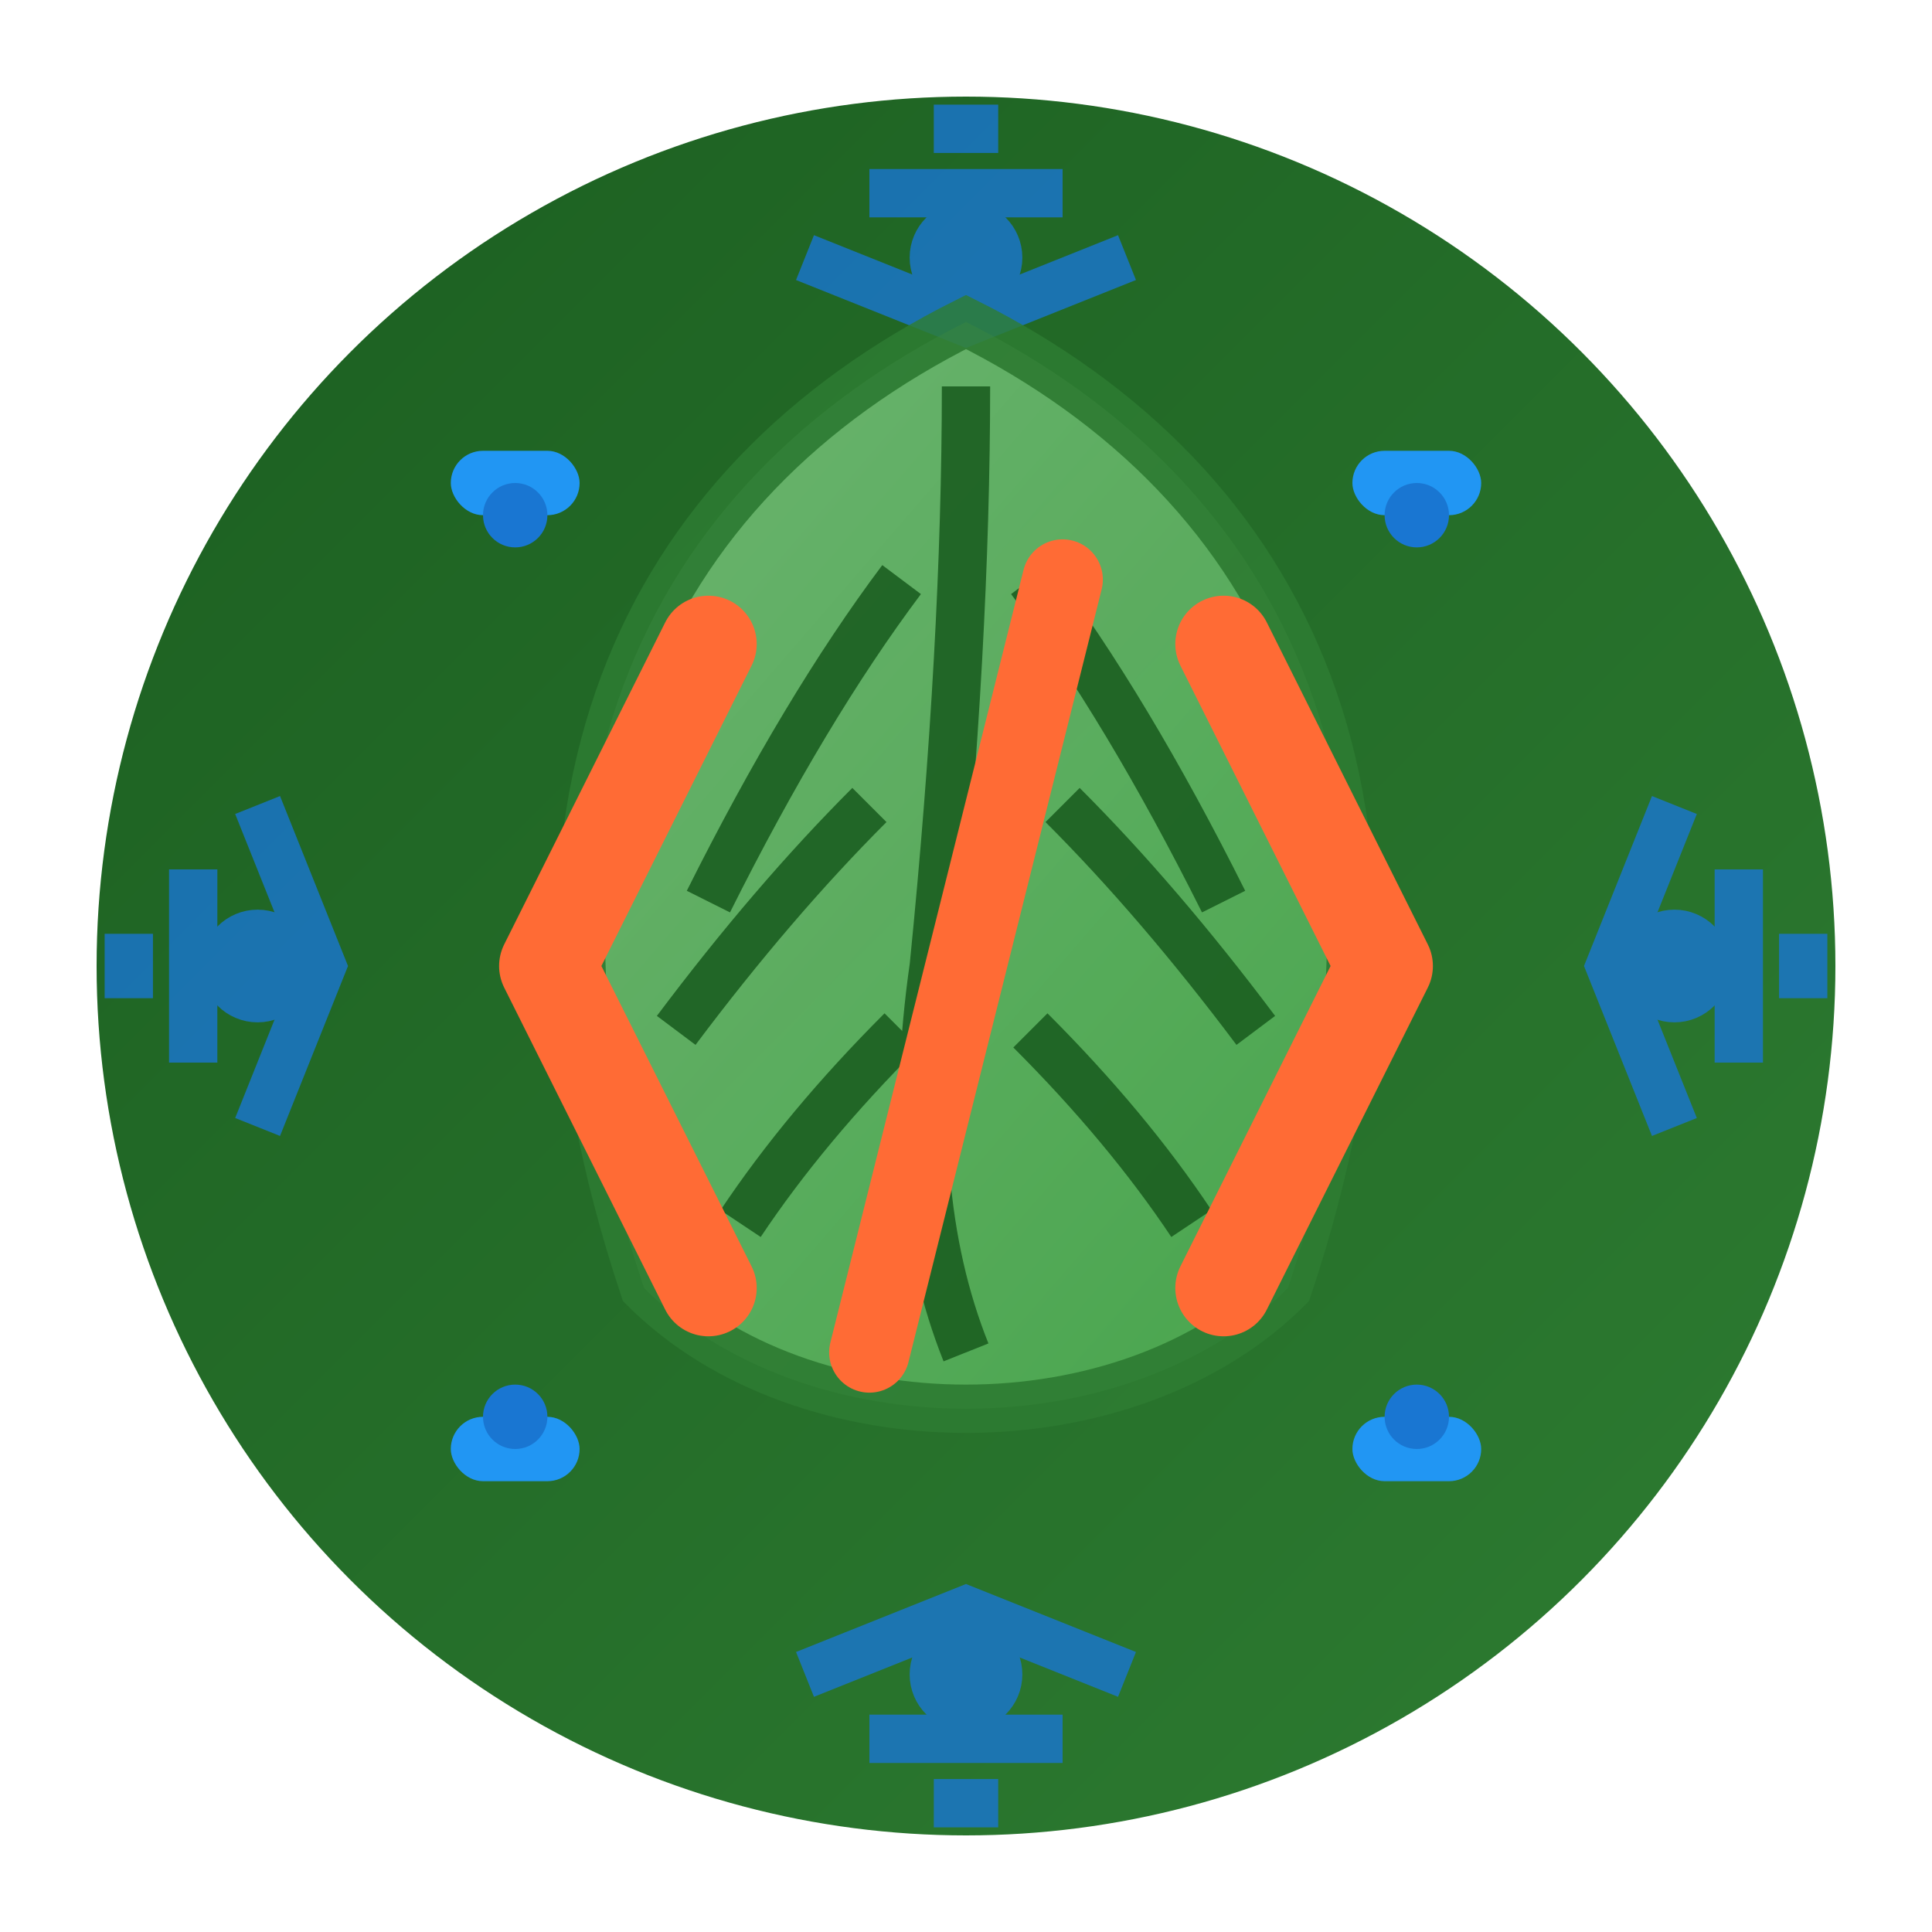
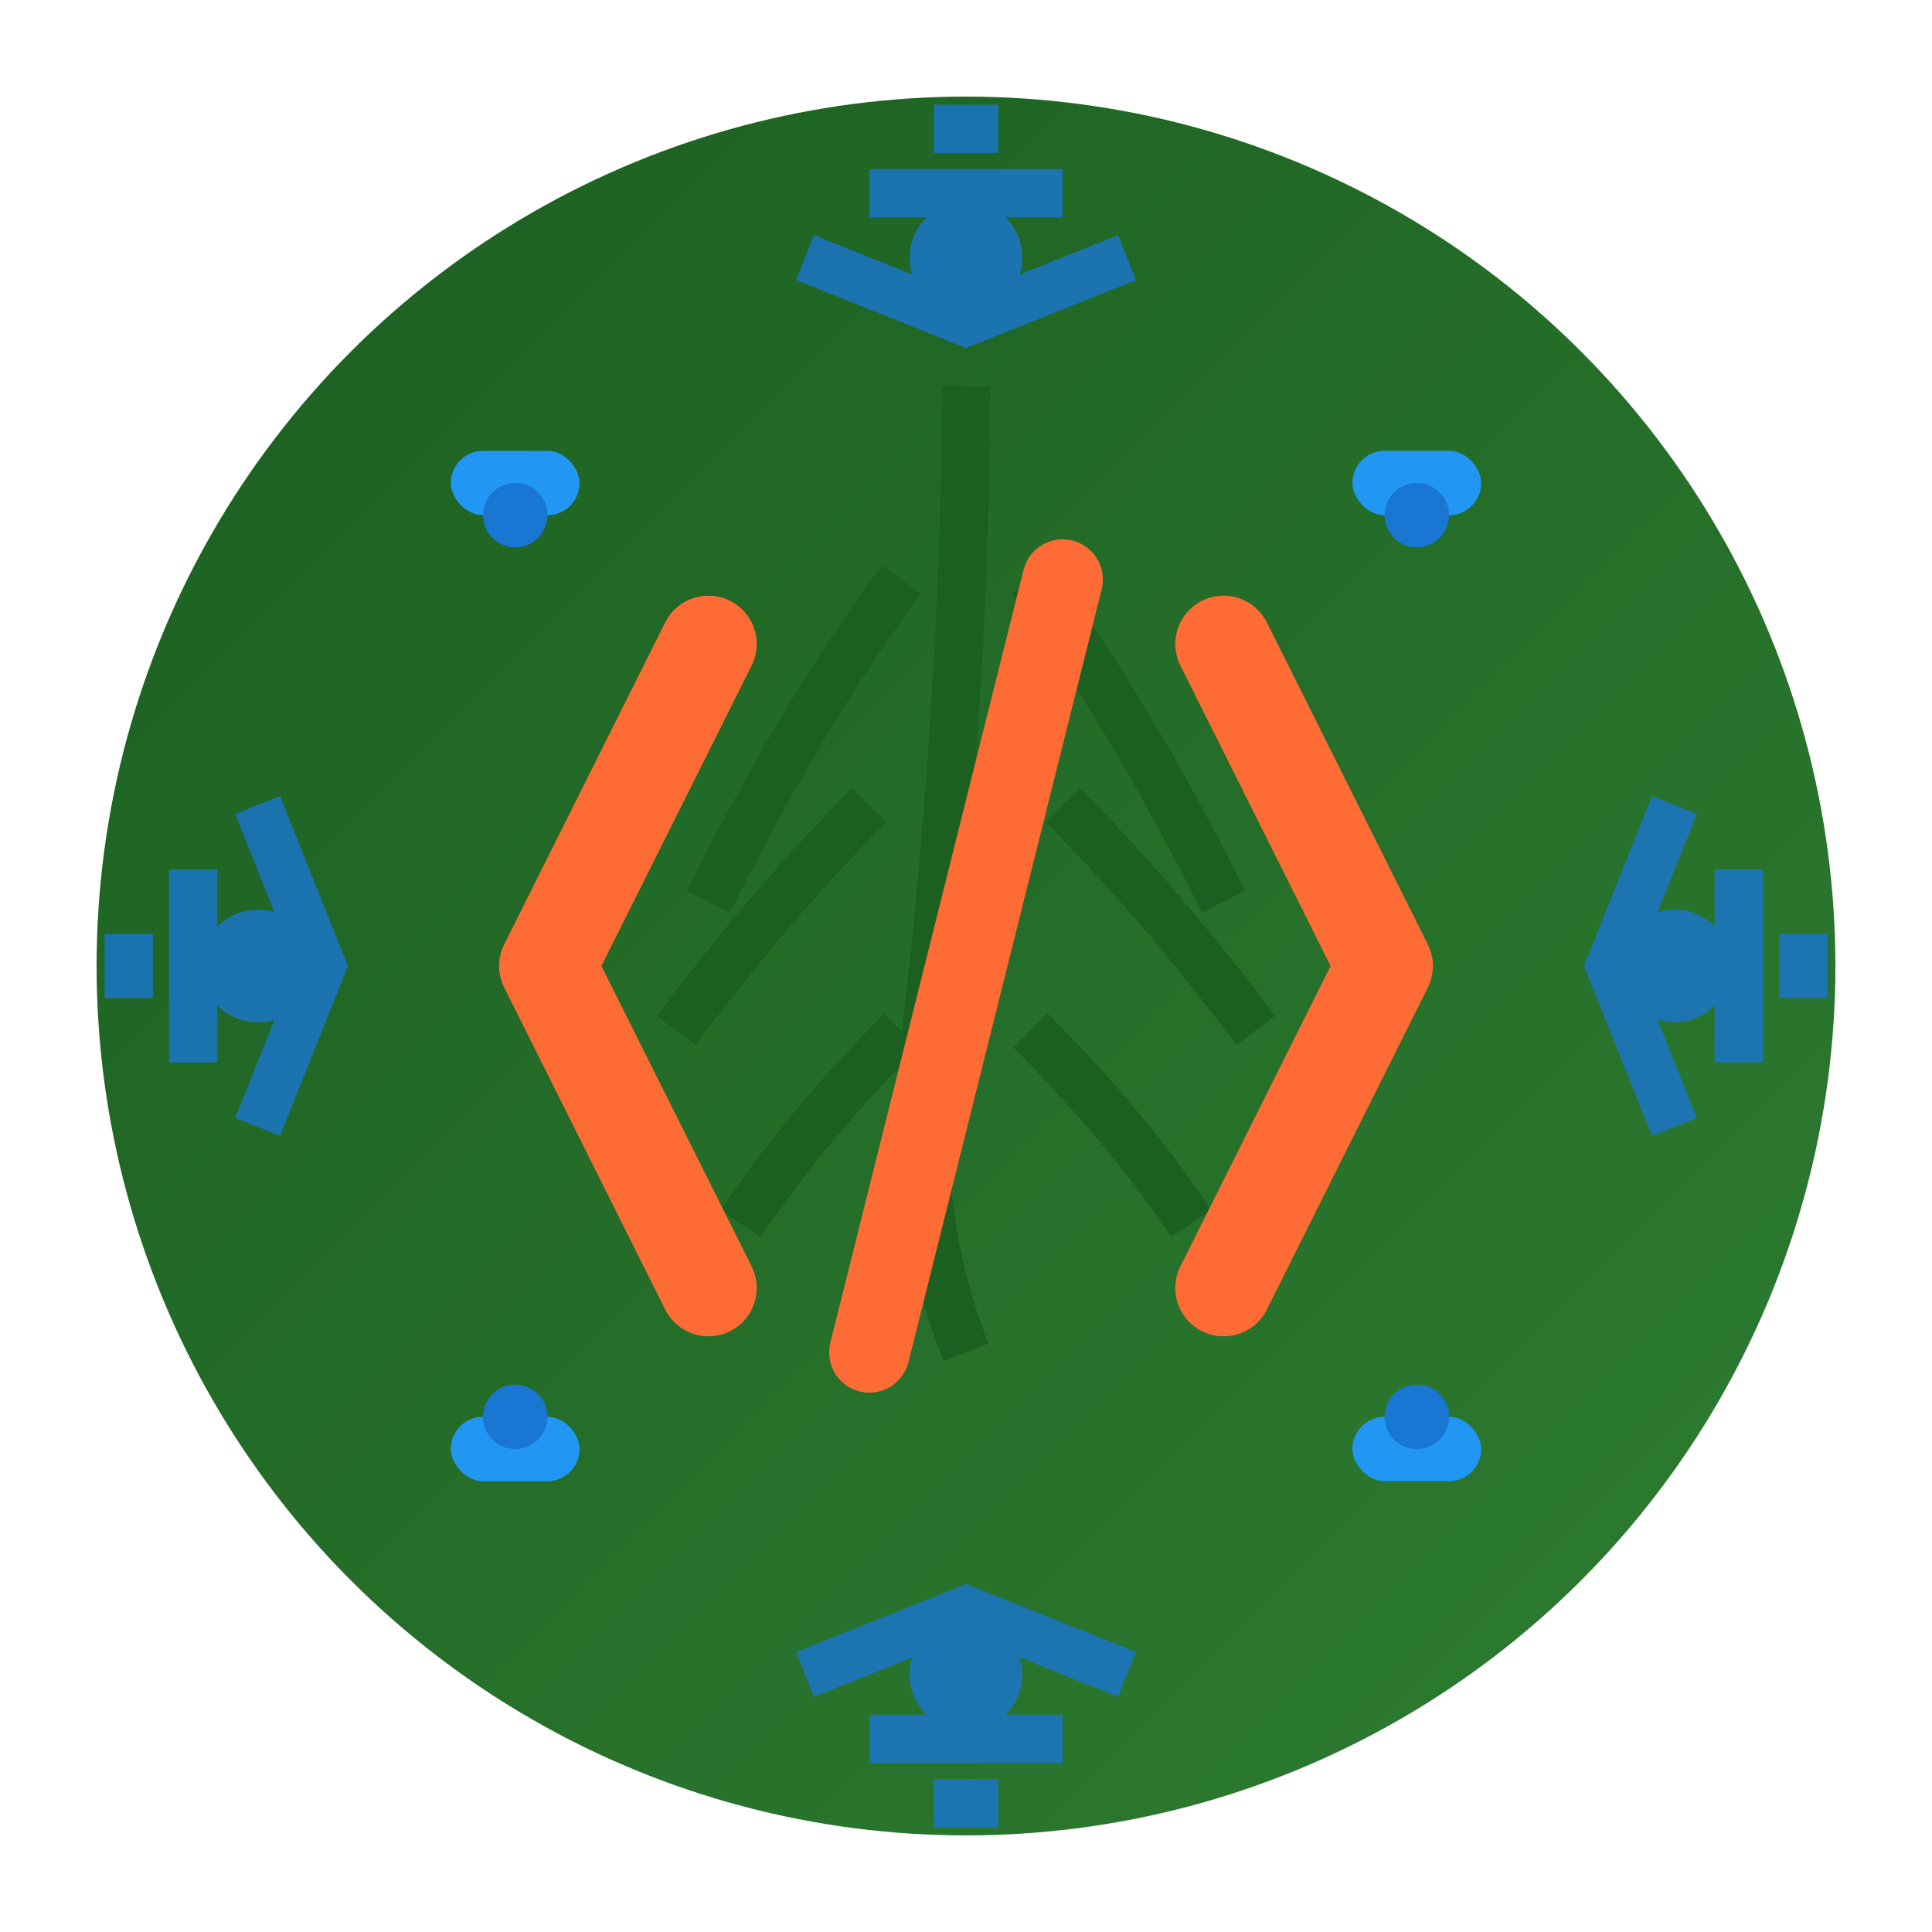
<svg xmlns="http://www.w3.org/2000/svg" width="60" height="60" viewBox="0 0 60 60">
  <defs>
    <linearGradient id="bgGradient" x1="0%" y1="0%" x2="100%" y2="100%">
      <stop offset="0%" style="stop-color:#1B5E20;stop-opacity:1" />
      <stop offset="100%" style="stop-color:#2E7D32;stop-opacity:1" />
    </linearGradient>
    <linearGradient id="leafGradient" x1="0%" y1="0%" x2="100%" y2="100%">
      <stop offset="0%" style="stop-color:#81C784;stop-opacity:1" />
      <stop offset="100%" style="stop-color:#4CAF50;stop-opacity:1" />
    </linearGradient>
    <linearGradient id="codeGradient" x1="0%" y1="0%" x2="100%" y2="100%">
      <stop offset="0%" style="stop-color:#B2DFDB;stop-opacity:1" />
      <stop offset="100%" style="stop-color:#E0F2F1;stop-opacity:1" />
    </linearGradient>
    <filter id="glow" x="-30%" y="-30%" width="160%" height="160%">
      <feGaussianBlur stdDeviation="2" result="blur" />
      <feFlood flood-color="#3cc54d" flood-opacity="0.8" result="color" />
      <feComposite in="color" in2="blur" operator="in" result="glow" />
      <feComposite in="SourceGraphic" in2="glow" operator="over" />
    </filter>
  </defs>
  <circle cx="30" cy="30" r="28" fill="url(#bgGradient)" stroke="#FFF" stroke-width="2" />
  <g stroke="#1976D2" stroke-width="1.5" fill="none" opacity="0.8">
    <path d="M25 8 L30 10 L35 8 M27 6 L33 6 M29 4 L31 4" />
    <path d="M52 25 L50 30 L52 35 M54 27 L54 33 M56 29 L56 31" />
    <path d="M35 52 L30 50 L25 52 M33 54 L27 54 M31 56 L29 56" />
    <path d="M8 35 L10 30 L8 25 M6 33 L6 27 M4 31 L4 29" />
    <circle cx="30" cy="8" r="1" fill="#1976D2" />
    <circle cx="52" cy="30" r="1" fill="#1976D2" />
    <circle cx="30" cy="52" r="1" fill="#1976D2" />
    <circle cx="8" cy="30" r="1" fill="#1976D2" />
  </g>
-   <path d="M30 10 C40 15, 45 25, 40 40 C35 45, 25 45, 20 40 C15 25, 20 15, 30 10 Z" fill="url(#leafGradient)" stroke="#2E7D32" stroke-width="1.5" opacity="0.9" filter="url(#glow)" />
  <g stroke="#1B5E20" stroke-width="1.5" fill="none" opacity="0.9">
    <path d="M30 12 Q30 20, 29 30 Q28 37, 30 42" />
    <path d="M28 18 Q25 22, 22 28" />
    <path d="M27 25 Q24 28, 21 32" />
    <path d="M28 32 Q25 35, 23 38" />
    <path d="M32 18 Q35 22, 38 28" />
    <path d="M33 25 Q36 28, 39 32" />
    <path d="M32 32 Q35 35, 37 38" />
  </g>
  <g filter="url(#glow)">
    <path d="M22 20 L17 30 L22 40" stroke="#FF6B35" stroke-width="3" fill="none" stroke-linecap="round" stroke-linejoin="round" />
    <path d="M38 20 L43 30 L38 40" stroke="#FF6B35" stroke-width="3" fill="none" stroke-linecap="round" stroke-linejoin="round" />
    <path d="M33 18 L27 42" stroke="#FF6B35" stroke-width="2.5" fill="none" stroke-linecap="round" />
    <rect x="14" y="14" width="4" height="2" fill="#2196F3" rx="1" />
    <rect x="42" y="14" width="4" height="2" fill="#2196F3" rx="1" />
    <rect x="14" y="44" width="4" height="2" fill="#2196F3" rx="1" />
    <rect x="42" y="44" width="4" height="2" fill="#2196F3" rx="1" />
    <circle cx="16" cy="16" r="1" fill="#1976D2" />
    <circle cx="44" cy="16" r="1" fill="#1976D2" />
    <circle cx="16" cy="44" r="1" fill="#1976D2" />
    <circle cx="44" cy="44" r="1" fill="#1976D2" />
  </g>
</svg>